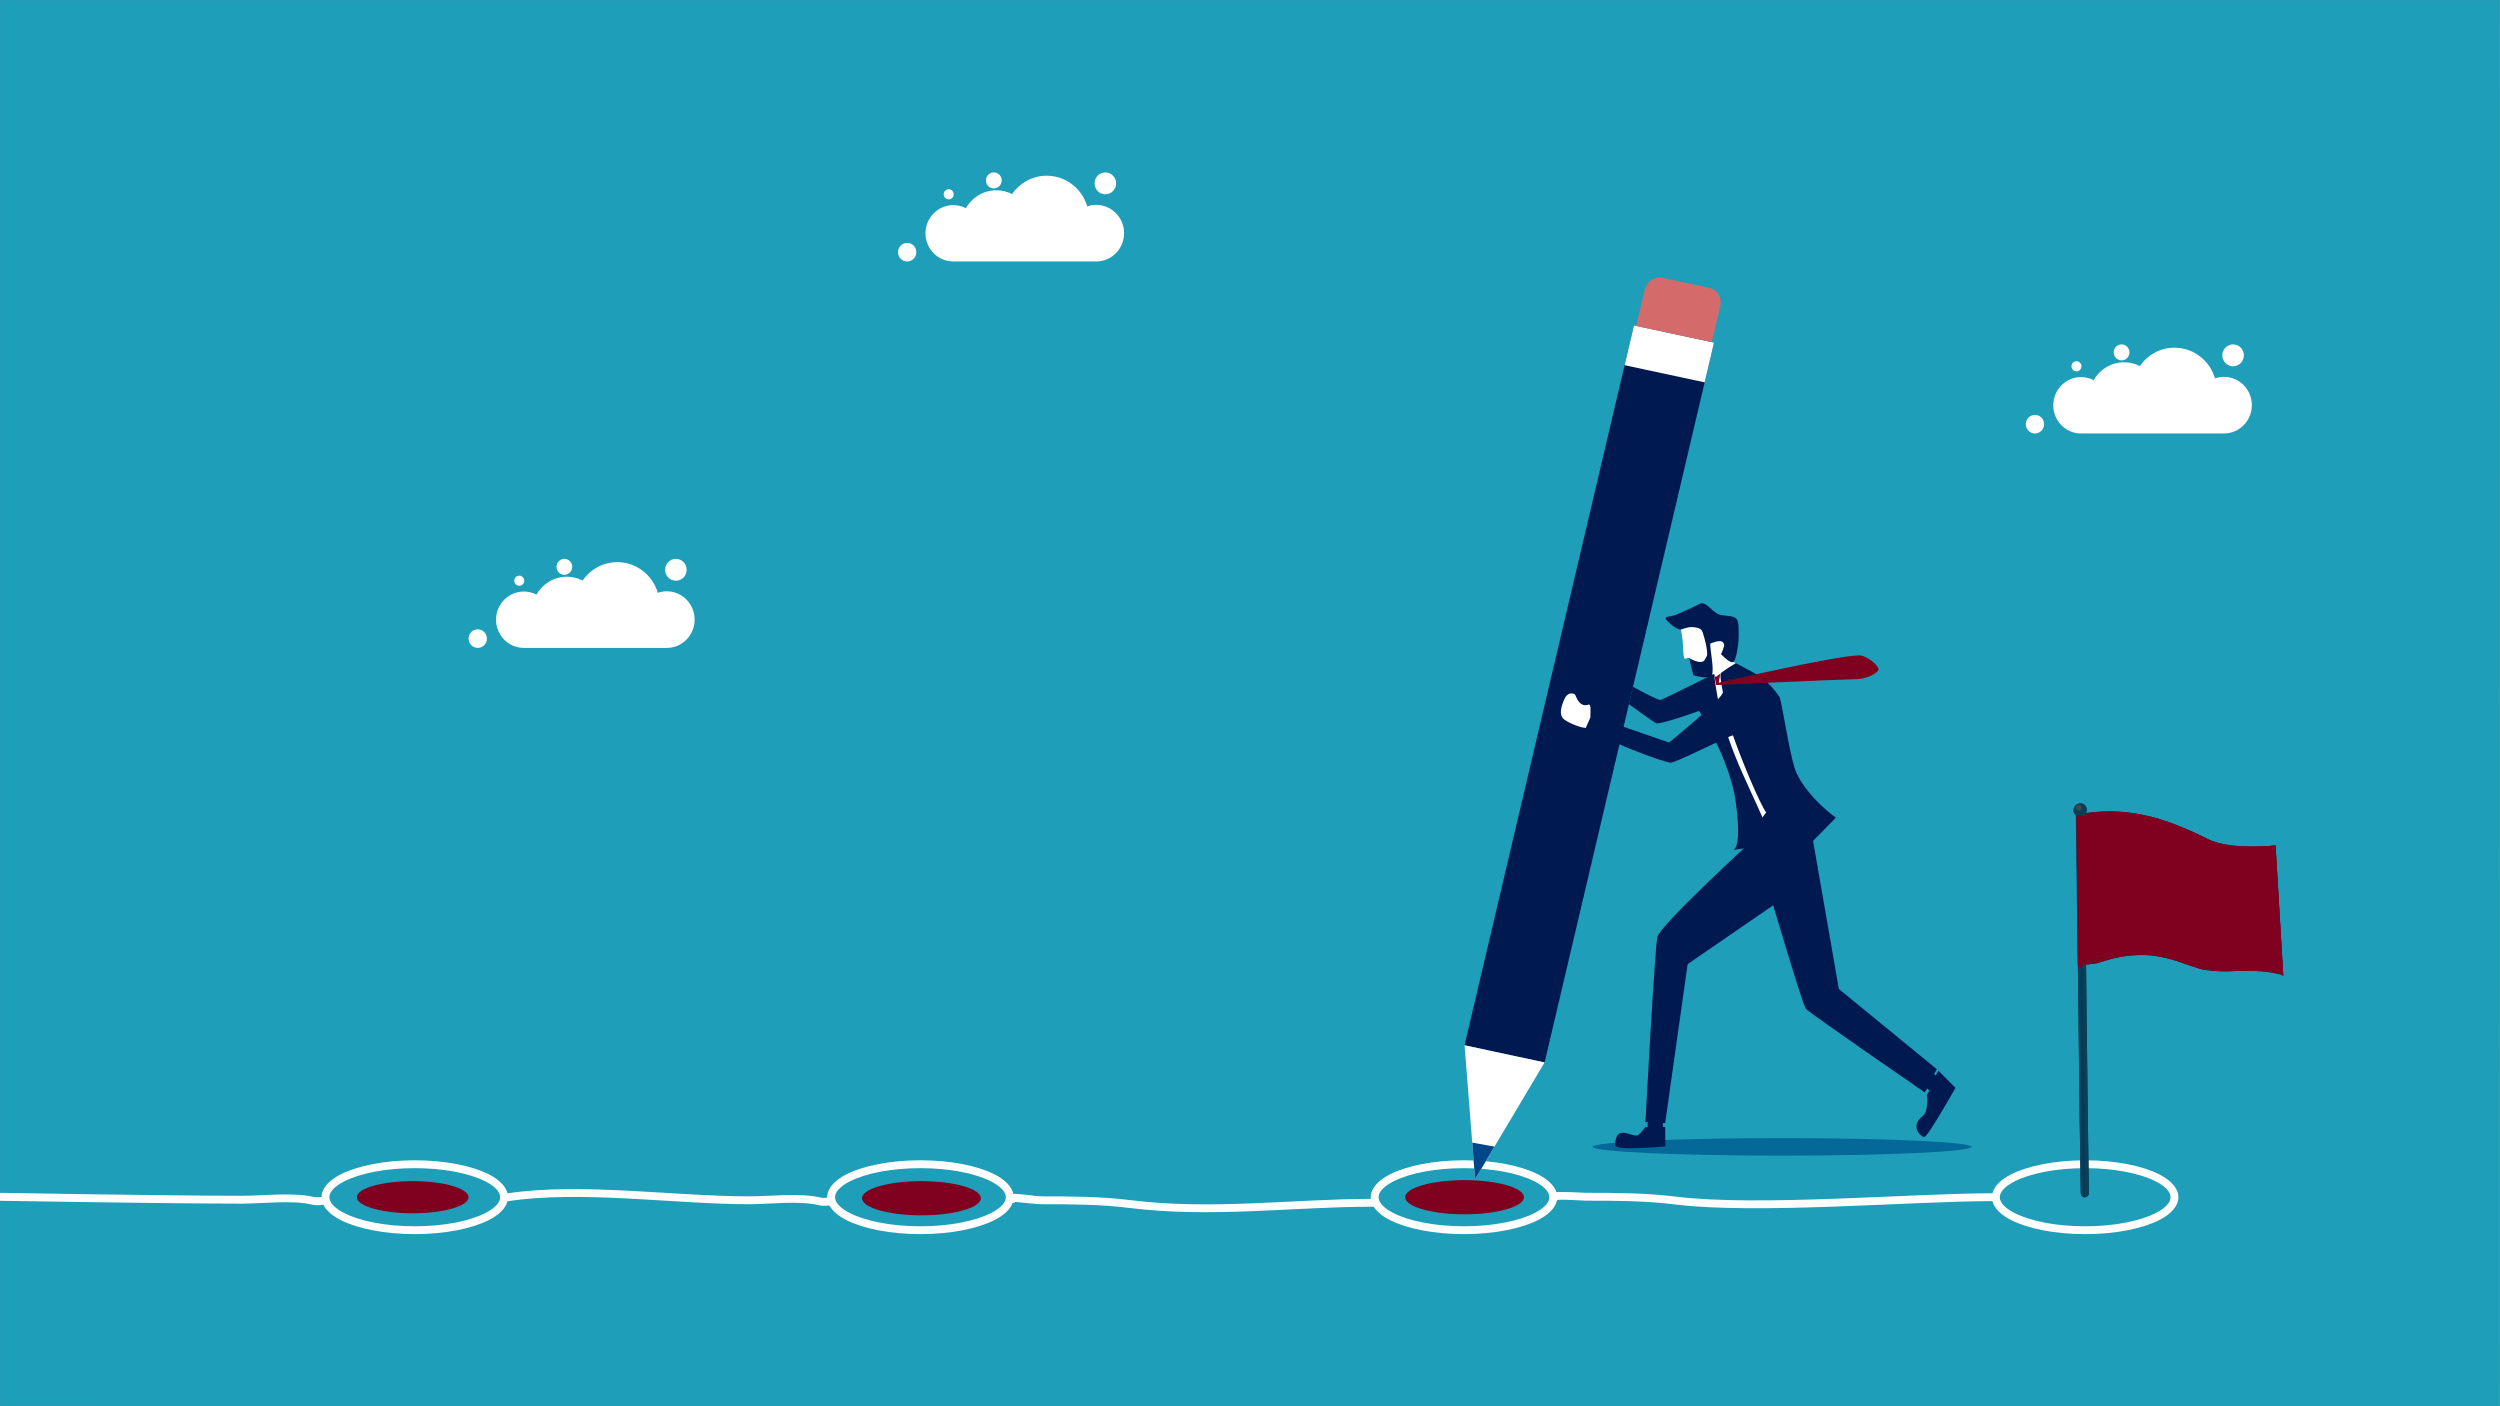
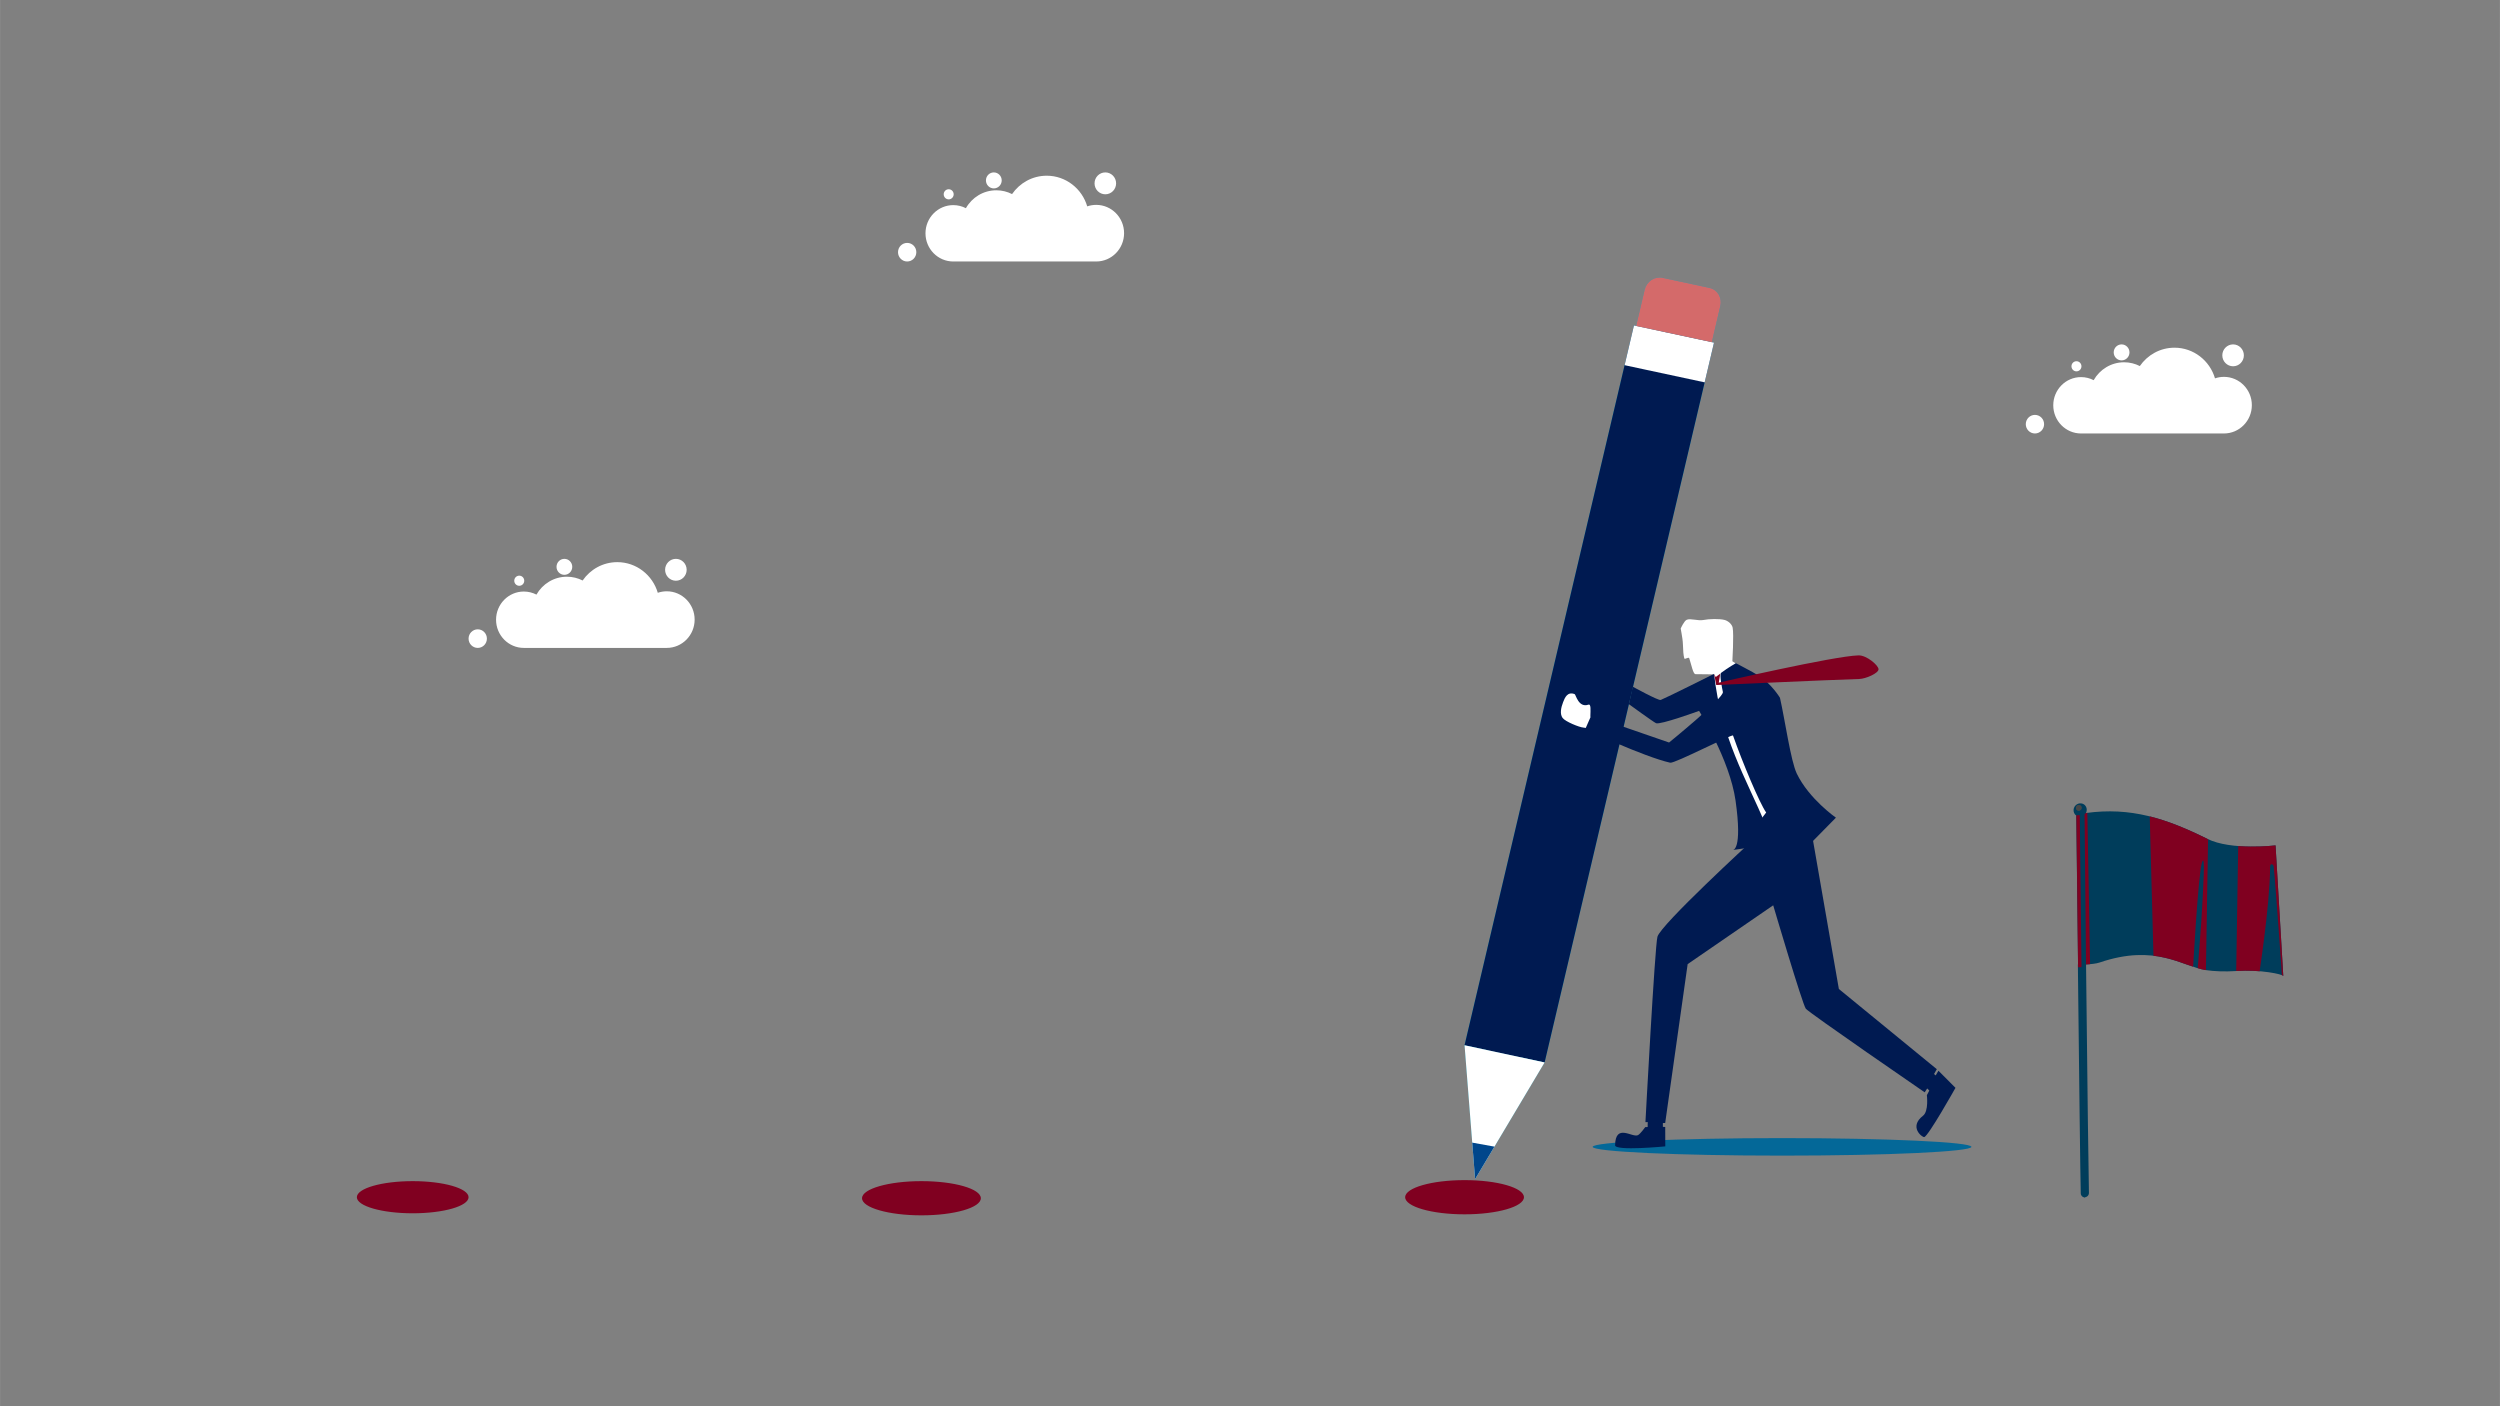
<svg xmlns="http://www.w3.org/2000/svg" height="2813" width="5000" viewBox="0 0 13542 7619" version="1.2">
  <rect x="0" y="0" width="13542" height="7619" fill="#808080" stroke="none" />
  <title>shutterstock_2178995627</title>
  <defs>
    <clipPath id="cp1" clipPathUnits="userSpaceOnUse">
      <path d="m0 0h13542v7619h-13542z" />
    </clipPath>
    <clipPath id="cp2" clipPathUnits="userSpaceOnUse">
      <path d="m11246.8 4417.96c-10.37-7.26-16.27-20.14-14.21-33.99 2.96-19.87 21.18-34.26 40.68-32.1 19.49 2.15 32.91 20.03 29.95 39.9-0.65 4.38-2.04 8.49-4.03 12.22 0.25-0.07 0.57 0.02 0.84-0.02 242.53-33.33 433.84 29.67 657.19 140.27 129.26 64.01 369.21 35.24 369.21 35.24l41.87 707.41c-2.58-9.51-125.99-36.07-255.63-26.82-59.42 4.24-122.11 1.52-163.54-4.98-128.35-20.14-271.13-144.85-576.4-41.03-18.55 6.31-47.98 9.01-72.84 10.14 3.22 291.12 6.83 607.06 9.88 849.02 2.44 194 4.53 340.44 5.77 388.44 0.15 5.84-2 11.61-5.98 16.03-3.97 4.41-9.46 7.12-15.23 7.52l-0.7 0.05c-12.03 0.84-22.04-8.34-22.36-20.51-5.08-196.68-24.35-2046.7-24.35-2046.7l8.68 806.83q-1.14-0.02-1.15-0.02l-9.86-806.49q1.13-0.21 2.21-0.41z" />
    </clipPath>
    <clipPath id="cp3" clipPathUnits="userSpaceOnUse">
      <path d="m8862.85 1765.46l46.03-195.57c5.09-21.64 18.16-40.64 36.33-52.82 18.17-12.17 39.95-16.52 60.56-12.11 72.94 15.66 181.47 38.95 254.41 54.6 20.6 4.42 38.34 17.26 49.31 35.68 10.97 18.43 14.27 40.94 9.18 62.58l-46.03 195.57 11.94 2.57-917.65 3899.19-376.53 632-57.15-725.05 917.65-3899.2z" />
    </clipPath>
  </defs>
  <style>
		.s0 { fill: #1e9eb9 } 
		.s1 { fill: #ffffff } 
		.s2 { fill: #003d5b } 
		.s3 { fill: #464646 } 
		.s4 { fill: #0b3e57 } 
		.s5 { fill: #800020 } 
		.s6 { fill: #046898 } 
		.s7 { fill: #001a51 } 
		.s8 { fill: #d46a6a } 
		.s9 { fill: #00468b } 
	</style>
  <g clip-path="url(#cp1)" id="Page 1">
-     <path d="m0 7616v-7615.8h13538.2l1.4 7618.8z" class="s0" fill-rule="evenodd" id="Path 1" />
-     <path d="m10895.2 6360.8c90.2-45.5 235.8-75.5 399.9-75.5 164.2 0 309.8 30 400 75.5 67.9 34.2 105.1 78.9 105.1 124.5 0 45.6-37.2 90.3-105.1 124.5-90.2 45.5-235.8 75.5-400 75.5-164.1 0-309.7-30-399.9-75.5-57.4-28.9-92.9-65.3-102.5-103.4q-1.3 0.2-2.6 0.2c-434.3 0-1275.3 73.1-1719.2 17.7-158.1-19.8-319.9-20.2-479.2-20.2-22 0-116.6-7.9-154.6-4.2q-0.5 0.7-1 1.4-1.4 1.8-3.1 3.2c-8.9 38.8-44.5 76-102.9 105.3-90.2 45.5-235.8 75.5-400 75.5-164.1 0-309.7-30-399.9-75.5-42-21.1-72.3-46.3-89.3-73.2q-1.6 0.2-3.3 0.2c-434.5 0-875.2 62.2-1319.4 6.7-158.1-19.8-319.8-20.2-479.2-20.2-20.1 0-109.9-9.4-138.6-12.5-4.3 4.2-9.9 6.3-15.6 6.1-13 34.3-47 66.7-99.1 92.9-90.3 45.5-235.8 75.5-400 75.5-164.2 0-309.8-30-400-75.5-45.4-22.9-77.1-50.4-93.1-79.9-17.2 2.6-41.2 2.6-53.3-0.5-108.9-27.2-270.5-6.1-381.7-6.1-402 0-913.3-77.1-1308.9-15.9-10 37.7-45.3 73.8-102.2 102.4-90.2 45.5-235.8 75.5-400 75.5-164.2 0-309.7-30-400-75.5-47.4-23.9-79.9-52.9-95.1-83.8-17.2 3.3-44.9 3.6-58.3 0.3-108.8-27.2-270.5-6.1-381.7-6.1-402.8 0-1311.4-15.6-1311.4-15.6v-43c0 0 908.8 16 1311.4 16 114.2 0 280.2-20.5 392.1 7.4 7.8 2 29.4 0.1 37.9-0.8 0.6-45.2 37.8-89.5 105.1-123.4 90.3-45.5 235.8-75.5 400-75.5 164.2 0 309.8 30 400 75.5 57.4 28.9 92.9 65.3 102.5 103.5 396.7-59.5 906.9 16.4 1308.6 16.4 114.2 0 280.2-20.5 392 7.4 6.2 1.6 20.9 0.8 31-0.1q0-1.3 0-2.7c0-45.6 37.2-90.3 105.1-124.5 90.2-45.5 235.8-75.5 400-75.5 164.2 0 309.7 30 400 75.5 59 29.7 94.8 67.3 103.2 106.6 30.2-2.1 126 13.3 150.1 13.3 161.1 0 324.6 0.6 484.5 20.5 438.2 54.8 873.2-5.8 1302-6.9q-0.4-4.5-0.4-9c0-45.6 37.2-90.3 105.1-124.5 90.2-45.5 235.8-75.5 399.9-75.5 164.2 0 309.8 30 400 75.5 54.3 27.3 88.9 61.3 100.7 97.2 41.2-3.7 138.1 3.5 160.9 3.5 161.1 0 324.6 0.5 484.5 20.5 442.5 55.3 1280.9-18 1713.9-18q1.3 0 2.6 0.2c9.6-38.1 45.1-74.5 102.5-103.4zm-9029.5 38c-26.7 13.4-48 28.2-62.5 44.3-12.1 13.4-19.2 27.4-19.2 42.2 0 14.9 7.1 28.9 19.2 42.2 14.5 16.1 35.8 30.9 62.5 44.3 85.9 43.3 224.6 71 380.8 71 156.3 0 295-27.7 380.9-71 26.6-13.4 47.9-28.2 62.4-44.3 12.1-13.3 19.3-27.3 19.3-42.2 0-14.8-7.2-28.8-19.3-42.2-14.5-16.1-35.8-30.9-62.4-44.3-85.9-43.3-224.6-70.9-380.9-70.9-156.2 0-294.9 27.6-380.8 70.9zm2739.1 0c-26.6 13.4-47.9 28.2-62.4 44.3-12.1 13.4-19.2 27.4-19.2 42.2 0 14.9 7.1 28.9 19.2 42.2 14.5 16.1 35.8 30.9 62.4 44.3 85.9 43.3 224.6 71 380.9 71 156.2 0 294.9-27.7 380.8-71 26.7-13.4 48-28.2 62.5-44.3 12.1-13.3 19.2-27.3 19.2-42.2 0-14.8-7.1-28.8-19.2-42.2-14.5-16.1-35.8-30.9-62.5-44.3-85.9-43.3-224.6-70.9-380.8-70.9-156.3 0-295 27.6-380.9 70.9zm2944.5 0c-26.6 13.4-48 28.2-62.5 44.3-12 13.4-19.2 27.4-19.2 42.2 0 14.9 7.2 28.9 19.2 42.2 14.5 16.1 35.9 30.9 62.5 44.3 85.9 43.3 224.6 71 380.8 71 156.3 0 295-27.7 380.9-71 26.6-13.4 47.9-28.2 62.5-44.3 12-13.3 19.2-27.3 19.2-42.2 0-14.8-7.2-28.8-19.2-42.2-14.6-16.1-35.9-30.9-62.5-44.3-85.9-43.3-224.6-70.9-380.9-70.9-156.2 0-294.9 27.6-380.8 70.9zm3365 0c-26.6 13.4-48 28.2-62.5 44.3-12 13.4-19.2 27.4-19.2 42.2 0 14.9 7.2 28.9 19.2 42.2 14.5 16.1 35.9 30.9 62.5 44.3 85.9 43.3 224.6 71 380.8 71 156.3 0 295-27.7 380.9-71 26.6-13.4 48-28.2 62.5-44.3 12-13.3 19.2-27.3 19.2-42.2 0-14.8-7.2-28.8-19.2-42.2-14.5-16.1-35.9-30.9-62.5-44.3-85.9-43.3-224.6-70.9-380.9-70.9-156.2 0-294.9 27.6-380.8 70.9zm-9178.3 99.5v0.1l0.1-0.2z" class="s1" fill-rule="evenodd" id="Path 2" />
-     <path d="m11246.8 4418c-10.4-7.3-16.3-20.2-14.2-34 2.9-19.9 21.2-34.3 40.7-32.1 19.5 2.1 32.9 20 29.9 39.9-0.6 4.3-2 8.5-4 12.2 0.2-0.1 0.6 0 0.8 0 242.6-33.4 433.9 29.6 657.2 140.2 129.3 64 369.2 35.3 369.2 35.3l41.9 707.4c-2.6-9.5-126-36.1-255.6-26.8-59.5 4.2-122.1 1.5-163.6-5-128.3-20.2-271.1-144.9-576.4-41-18.5 6.3-47.9 9-72.8 10.1 3.2 291.1 6.8 607.1 9.9 849 2.4 194 4.5 340.5 5.7 388.5 0.2 5.8-2 11.6-5.9 16-4 4.4-9.5 7.1-15.3 7.5l-0.7 0.1c-12 0.8-22-8.4-22.3-20.6-5.1-196.6-24.4-2046.6-24.4-2046.6l8.7 806.8q-1.1 0-1.2 0l-9.8-806.5q1.1-0.2 2.2-0.4z" class="s2" fill-rule="evenodd" id="Path 3" />
+     <path d="m11246.8 4418c-10.4-7.3-16.3-20.2-14.2-34 2.9-19.9 21.2-34.3 40.7-32.1 19.5 2.1 32.9 20 29.9 39.9-0.6 4.3-2 8.5-4 12.2 0.2-0.1 0.6 0 0.8 0 242.6-33.4 433.9 29.6 657.2 140.2 129.3 64 369.2 35.3 369.2 35.3l41.9 707.4c-2.6-9.5-126-36.1-255.6-26.8-59.5 4.2-122.1 1.5-163.6-5-128.3-20.2-271.1-144.9-576.4-41-18.5 6.3-47.9 9-72.8 10.1 3.2 291.1 6.8 607.1 9.9 849 2.4 194 4.5 340.5 5.7 388.5 0.2 5.8-2 11.6-5.9 16-4 4.4-9.5 7.1-15.3 7.5l-0.7 0.1c-12 0.8-22-8.4-22.3-20.6-5.1-196.6-24.4-2046.6-24.4-2046.6l8.7 806.8q-1.1 0-1.2 0q1.1-0.2 2.2-0.4z" class="s2" fill-rule="evenodd" id="Path 3" />
    <g clip-path="url(#cp2)" id="Mask">
      <path d="m11262.9 4360.8c8.3 0.9 14.1 8.6 12.8 17.1-1.3 8.5-9.1 14.7-17.4 13.7-8.4-0.9-14.1-8.5-12.8-17.1 1.2-8.5 9-14.6 17.4-13.7z" class="s3" fill-rule="evenodd" id="Path 5" />
      <path d="m11276.2 4418.6l19.2 2093.4-12.3-3.4-23.9-2089.4q1.8 0.5 3.8 0.7c4.5 0.5 9 0 13.2-1.3z" class="s4" fill-rule="evenodd" id="Path 6" />
-       <path d="m11246.9 4418.1c-10.4-7.3-16.4-20.2-14.3-34.1 2.9-19.9 21.2-34.3 40.7-32.1 19.5 2.1 32.9 20 29.9 39.9-1.3 8.9-5.8 16.8-12 22.5 0 0 11 1057.8 18.6 1658.9 2.4 194 4.5 340.5 5.7 388.5 0.2 5.8-2 11.6-5.9 16-4 4.4-9.5 7.1-15.3 7.5l-0.7 0.1c-12 0.8-22-8.4-22.3-20.6-5.1-196.6-24.4-2046.6-24.4-2046.6z" class="s4" fill-rule="evenodd" id="Path 7" />
      <path d="m11262.9 4360.8c8.3 0.9 14.1 8.6 12.8 17.1-1.3 8.5-9.1 14.7-17.4 13.7-8.4-0.9-14.1-8.5-12.8-17.1 1.2-8.5 9-14.6 17.4-13.7z" class="s3" fill-rule="evenodd" id="Path 8" />
      <path d="m11276.2 4418.6l19.2 2093.4-12.3-3.4-23.9-2089.4q1.8 0.5 3.8 0.7c4.5 0.5 9 0 13.2-1.3z" class="s2" fill-rule="evenodd" id="Path 9" />
-       <path d="m12331.4 4579.5c0 0-239.9 28.7-369.2-35.3-223.3-110.6-414.6-173.6-657.2-140.2-0.3 0-0.8-0.1-1 0.1-1.4 1.6-6.1 9.1-7.5 9.3-18.8 2.7-27.4 1.2-46.9 5l9.8 806.5c0 0 81.1 1.8 118.3-10.8 305.3-103.9 448.1 20.8 576.4 41 41.5 6.5 104.1 9.2 163.6 5 129.6-9.3 253 17.3 255.6 26.8z" class="s5" fill-rule="evenodd" id="Path 10" />
      <path d="m12324.8 4547.9l-199.9-14.7-12.2 765.3 120.2 10.5c0 0 63.1-397.6 64.1-612.9 0.1-25.1 18.4-11.5 19.1-4.9 11.1 104 47.4 629.1 47.4 629.1l15.3 1.4zm-376.1 736.3l13.2-793.9-318.1-108.5 21.8 814 212.1 78.3c0 0 29.7-546.3 50.8-604.5 18.9-52.1 4.7 149 1.5 223.6-4.2 100.1-27.2 376.7-27.2 376.7z" class="s5" fill-rule="evenodd" id="Path 11" />
      <path d="m11764.3 4941.5l-1-0.2 29.4-133.8 1 0.2z" class="s5" fill-rule="evenodd" id="Shape 1" />
      <path d="m267-2694v100h-100v-100z" class="s5" fill-rule="evenodd" id="Shape 2" />
      <path d="m11306.9 4403.2l-7.7 0.8c0 0-1.8 2.2-4.6 4.3-0.9 0.7-1.5 3.5-2.7 3.3l7.9 815.3 22-1.5z" class="s5" fill-rule="evenodd" id="Path 12" />
      <path d="m11266 4415.4l-18.7 1 9.3 823.4 18.7-1z" class="s5" fill-rule="evenodd" id="Path 13" />
    </g>
    <path d="m2235.4 6398.2c167.1 0 302.6 39 302.6 87.1 0 48.1-135.5 87.1-302.6 87.1-167 0-302.6-39-302.6-87.1 0-48.1 135.6-87.1 302.6-87.1zm2755.8 0c177.6 0 321.8 41.5 321.8 92.6 0 51.2-144.2 92.7-321.8 92.7-177.6 0-321.8-41.5-321.8-92.7 0-51.1 144.2-92.6 321.8-92.6zm2942-5.5c177.7 0 321.8 41.5 321.8 92.6 0 51.1-144.1 92.7-321.8 92.7-177.6 0-321.7-41.6-321.7-92.7 0-51.1 144.1-92.6 321.7-92.6z" class="s5" fill-rule="evenodd" id="Path 15" />
    <path d="m9653.1 6165.1c566.2 0 1025.9 21.2 1025.9 47.4 0 26.2-459.7 47.5-1025.9 47.5-566.3 0-1026-21.3-1026-47.5 0-26.2 459.7-47.4 1026-47.4z" class="s6" fill-rule="evenodd" id="Path 16" />
    <path d="m8862.8 1765.5l46.1-195.6c5.1-21.7 18.1-40.7 36.3-52.8 18.2-12.2 40-16.6 60.6-12.1 72.9 15.6 181.4 38.9 254.4 54.6 20.6 4.4 38.3 17.2 49.3 35.6 11 18.5 14.3 41 9.2 62.6l-46.1 195.6 12 2.6-917.7 3899.2-376.5 632-57.2-725.1 917.7-3899.2z" class="s0" fill-rule="evenodd" id="Path 17" />
    <g clip-path="url(#cp3)" id="Mask">
      <path d="m9284.6 1856l-433.7-93.1-917.7 3899.2 433.7 93.1z" class="s7" fill-rule="evenodd" id="Path 19" />
      <path d="m9106.4 2043.9l-177.4-38.1-867 3683.9 177.4 38.1z" class="s7" fill-rule="evenodd" id="Path 20" />
      <path d="m5089 6460v100h-100v-100z" class="s7" fill-rule="evenodd" id="Shape 3" />
      <path d="m16325 8014v100h-100v-100z" class="s7" fill-rule="evenodd" id="Shape 4" />
      <path d="m9284.6 1856l-433.7-93.1-50.7 215.3 433.7 93z" class="s1" fill-rule="evenodd" id="Path 21" />
      <path d="m9318.7 1657.8c5.1-21.6 1.8-44.1-9.2-62.6-11-18.4-28.7-31.2-49.3-35.6-73-15.7-181.5-39-254.4-54.6-20.6-4.5-42.4-0.1-60.6 12.1-18.2 12.1-31.2 31.1-36.3 52.8-19.3 81.8-46.1 195.6-46.1 195.6l409.8 87.9c0 0 26.8-113.8 46.1-195.6z" class="s8" fill-rule="evenodd" id="Path 22" />
      <path d="m7990.4 6387.2l376.5-632-433.7-93.1z" class="s1" fill-rule="evenodd" id="Path 23" />
      <path d="m7990.4 6387.2l104.7-175.9-120.3-21.7z" class="s9" fill-rule="evenodd" id="Path 24" />
    </g>
    <path d="m8597.9 3945.2c0 0 38.4-36.7 27.2-53.6-6.1-9.3-10.5-3.7-10.3-14.6 0.6-27.6 4.7-65.1-10.8-59.8-53.6 18.3-67.9-54.6-74.2-57.1-39.2-15.3-53.3 19.2-62.6 43.1-12.1 31.1-18.3 64.1-3.1 85.5 14.2 20.1 91.6 51.3 112.6 52.5 11 0.7 21.2 4 21.2 4zm808.7-348.2l-22.6-15c0 0 8.6-144.3 1.6-181.6-3.7-19.3-24.4-37.1-44-42.2-26.5-7-83.9-6-115.5 0.4-27.8 5.7-69.6-10.4-89.5-1.2-14.5 6.7-31.5 45.3-31.5 45.3-4.3-3.8 9.9 47.1 11.1 89.7 1 32.8 2.4 55.8 7.3 73.9 2.4 8.9 23.5-10.6 27 0 11.4 34.3 20.8 85.6 33.6 85.6 17.9-0.1 96.2 1.1 96.2 1.1l17.5 10.3 86.1 45.4c31.9-30.4 37.5-52 22.7-111.7z" class="s1" fill-rule="evenodd" id="Path 26" />
-     <path d="m9391.6 3584c16-17.6 28.2-113.1 26.6-146.8-1-21.4 3.4-67.8-12.6-85.4-15.9-17.5-58.6-15.4-83.2-20-45.9-8.7-80.3-79.4-114.1-61.3-19.4 10.4-96.9 46.5-124.7 58-34.8 14.3-65.2 8.7-61 22.2 4.1 13.5 63.2 66.2 86 58.7 24.1-8 44.2-17.5 84.1-9.1 12 2.5 22.5 8.4 27.7 18 1.6 2.9 25.6 73.3 27.2 121.2 0.6 16.6-6.3 19.8-11.2 31.2-16.2 38-87.5-6.7-87.5-6.7l23.6 93.6c0 0 84.9 27.5 100.5-1.2 15.6-28.6-16.4-168.6-7.1-170.9 14.6-3.5 61.3-27.8 72.8 3.1 5.1 13.6-16.3 54.5-16.3 54.5 0 0 53.2 58.6 69.2 40.9z" class="s7" fill-rule="evenodd" id="Path 27" />
    <path d="m9280.5 3614.7l32.2-8.6 32-22.7 44.9 31.4 435.2 834.9-317.3 151.9-230.9-766.5z" class="s1" fill-rule="evenodd" id="Path 28" />
    <path d="m8823.5 3814.5l21-94.7c0 0 139.2 76.6 151.3 71.9 29.6-11.5 289.1-141.3 289.1-141.3 38.9 348.7 169.2 557.1 282.8 824.6l23.7 100.4-204.8 28.9c0 0 53 3.9 14.7-267.2-31.5-222.8-197.5-486.3-197.5-486.3 0 0-211.8 77.3-233.4 66.7-17.1-8.4-146.9-103-146.9-103z" class="s7" fill-rule="evenodd" id="Path 29" />
    <path d="m9524.1 3658.6c72.1 45.1 117.7 121.3 117.7 121.3 26.2 114.4 58.5 343 91 410.4 66.4 137.8 212.1 239 212.1 239l-150.8 153.2c0 0-165.9-95.2-227-181-35.1-49.5-128-270-179.6-417.2-3.4-9.7-316.4 152.7-340.2 147.3-141.8-31.8-460.5-181.4-460.5-181.4l32.4-73.7 421.9 145.7c0 0 298.4-242 291.5-273.8-3.5-16.6-20.1-95.8-9.2-103.9 37.9-28.3 79.5-52.1 79.5-52.1 0 0 90.6 47 121.2 66.2z" class="s7" fill-rule="evenodd" id="Path 30" />
    <path d="m9318.4 3649.3l-24.5 18.1-8.8-16.2 11.5 59.6c0 0 629.7-28.6 774.1-32.6 36.7-1 105.7-31.7 105.1-53-0.5-21.3-64.8-76.2-108.4-75-134.2 3.5-757.1 147.8-757.1 147.8z" class="s5" fill-rule="evenodd" id="Path 31" />
    <path d="m9960.9 5357.3l-180.7-1037.7-114.3-45.6-156.3 201.7-24.3 83.7c0 0-489.3 449.2-507.2 515-13.9 50.9-65 1004.2-65 1004.2l12.4-0.3-0.4 26.7-13.1 0.5c0 0-25.4 35.8-39 43.4-29.4 16.5-122.4-67.2-124.2 55-0.5 32.5 271.9 6 271.9 6l-0.4-105-12.7-0.8v-20.6l12.5-0.3 121.7-860.6 463.4-318.6c0 0 158.5 537.1 176.7 560.2 17.7 22.5 643.9 452.9 643.9 452.9l13.6-21 11.4 11.3-13.2 25.2c0 0 10.9 86.8-20.8 111.3-78.2 60.6-5.2 117 6.3 115.7 21.2-2.4 169.5-266.8 169.5-266.8l-92.3-92.6-15 25.4-8.8-7.6 15-26.2z" class="s7" fill-rule="evenodd" id="Path 32" />
    <path d="m5937.8 1109.8c83.4 0 151.1 68.7 151.1 153.3 0 84.7-67.7 153.4-151.1 153.4-47.5 0-731.5 0-774.2 0-83.1 0-150.5-68.4-150.5-152.7 0-84.3 67.4-152.7 150.5-152.7 24.6 0 47.8 6 68.4 16.7 32.8-58 94.3-97 164.8-97 30.7 0 59.7 7.4 85.3 20.5 41.4-60.1 110.1-99.5 187.7-99.5 103.7 0 191.3 70.1 219.5 166.1 15.2-5.3 31.5-8.1 48.5-8.1zm-974.3 256.3c0 27.8-22.2 50.4-49.6 50.4-27.4 0-49.6-22.6-49.6-50.4 0-27.8 22.2-50.3 49.6-50.3 27.4 0 49.6 22.5 49.6 50.3zm202.3-313.6c0 15.2-12.1 27.5-27 27.5-14.9 0-27-12.3-27-27.5 0-15.1 12.1-27.4 27-27.4 14.9 0 27 12.3 27 27.4zm879.9-59.3c0 32.8-26.2 59.3-58.4 59.3-32.3 0-58.4-26.5-58.4-59.3 0-32.7 26.1-59.3 58.4-59.3 32.2 0 58.4 26.6 58.4 59.3zm-619.7-15.9c0 23.9-19.2 43.3-42.7 43.3-23.6 0-42.7-19.4-42.7-43.3 0-24 19.1-43.4 42.7-43.4 23.5 0 42.7 19.4 42.7 43.4zm-1814.4 2225.7c83.3 0 151 68.7 151 153.4 0 84.6-67.7 153.3-151 153.3-47.6 0-731.5 0-774.3 0-83 0-150.4-68.4-150.4-152.7 0-84.2 67.4-152.7 150.4-152.7 24.6 0 47.9 6.1 68.4 16.7 32.8-57.9 94.4-97 164.9-97 30.6 0 59.6 7.4 85.3 20.5 41.3-60.1 110-99.4 187.7-99.4 103.6 0 191.3 70 219.4 166 15.2-5.2 31.6-8.1 48.6-8.1zm-974.3 256.4c0 27.8-22.3 50.3-49.6 50.3-27.4 0-49.7-22.5-49.7-50.3 0-27.8 22.3-50.4 49.7-50.4 27.3 0 49.6 22.6 49.6 50.4zm202.3-313.6c0 15.1-12.1 27.4-27 27.4-15 0-27.1-12.3-27.1-27.4 0-15.2 12.1-27.5 27.1-27.5 14.9 0 27 12.3 27 27.5zm879.8-59.3c0 32.7-26.1 59.3-58.4 59.3-32.2 0-58.4-26.6-58.4-59.3 0-32.7 26.2-59.3 58.4-59.3 32.3 0 58.4 26.6 58.4 59.3zm-619.7-16c0 23.9-19.1 43.3-42.7 43.3-23.5 0-42.6-19.4-42.6-43.3 0-23.9 19.1-43.3 42.6-43.3 23.6 0 42.7 19.4 42.7 43.3zm8947.2-1029.1c83.4 0 151.1 68.7 151.1 153.3 0 84.7-67.7 153.4-151.1 153.4-47.5 0-731.5 0-774.2 0-83 0-150.4-68.4-150.4-152.7 0-84.3 67.4-152.7 150.4-152.7 24.6 0 47.9 6 68.4 16.7 32.8-57.9 94.4-97 164.9-97 30.6 0 59.6 7.4 85.2 20.5 41.4-60.1 110.1-99.5 187.8-99.5 103.6 0 191.3 70.1 219.4 166.1 15.2-5.3 31.6-8.1 48.5-8.1zm-974.3 256.3c0 27.8-22.2 50.4-49.6 50.4-27.3 0-49.6-22.6-49.6-50.4 0-27.8 22.3-50.3 49.6-50.3 27.4 0 49.6 22.5 49.6 50.3zm202.4-313.6c0 15.2-12.1 27.5-27.1 27.5-14.9 0-27-12.3-27-27.5 0-15.1 12.1-27.4 27-27.4 15 0 27.1 12.3 27.1 27.4zm879.8-59.3c0 32.8-26.2 59.3-58.4 59.3-32.2 0-58.4-26.5-58.4-59.3 0-32.7 26.2-59.3 58.4-59.3 32.2 0 58.4 26.6 58.4 59.3zm-619.7-15.9c0 23.9-19.1 43.3-42.7 43.3-23.5 0-42.7-19.4-42.7-43.3 0-23.9 19.2-43.4 42.7-43.4 23.6 0 42.7 19.5 42.7 43.4z" class="s1" fill-rule="evenodd" id="Path 33" />
  </g>
</svg>